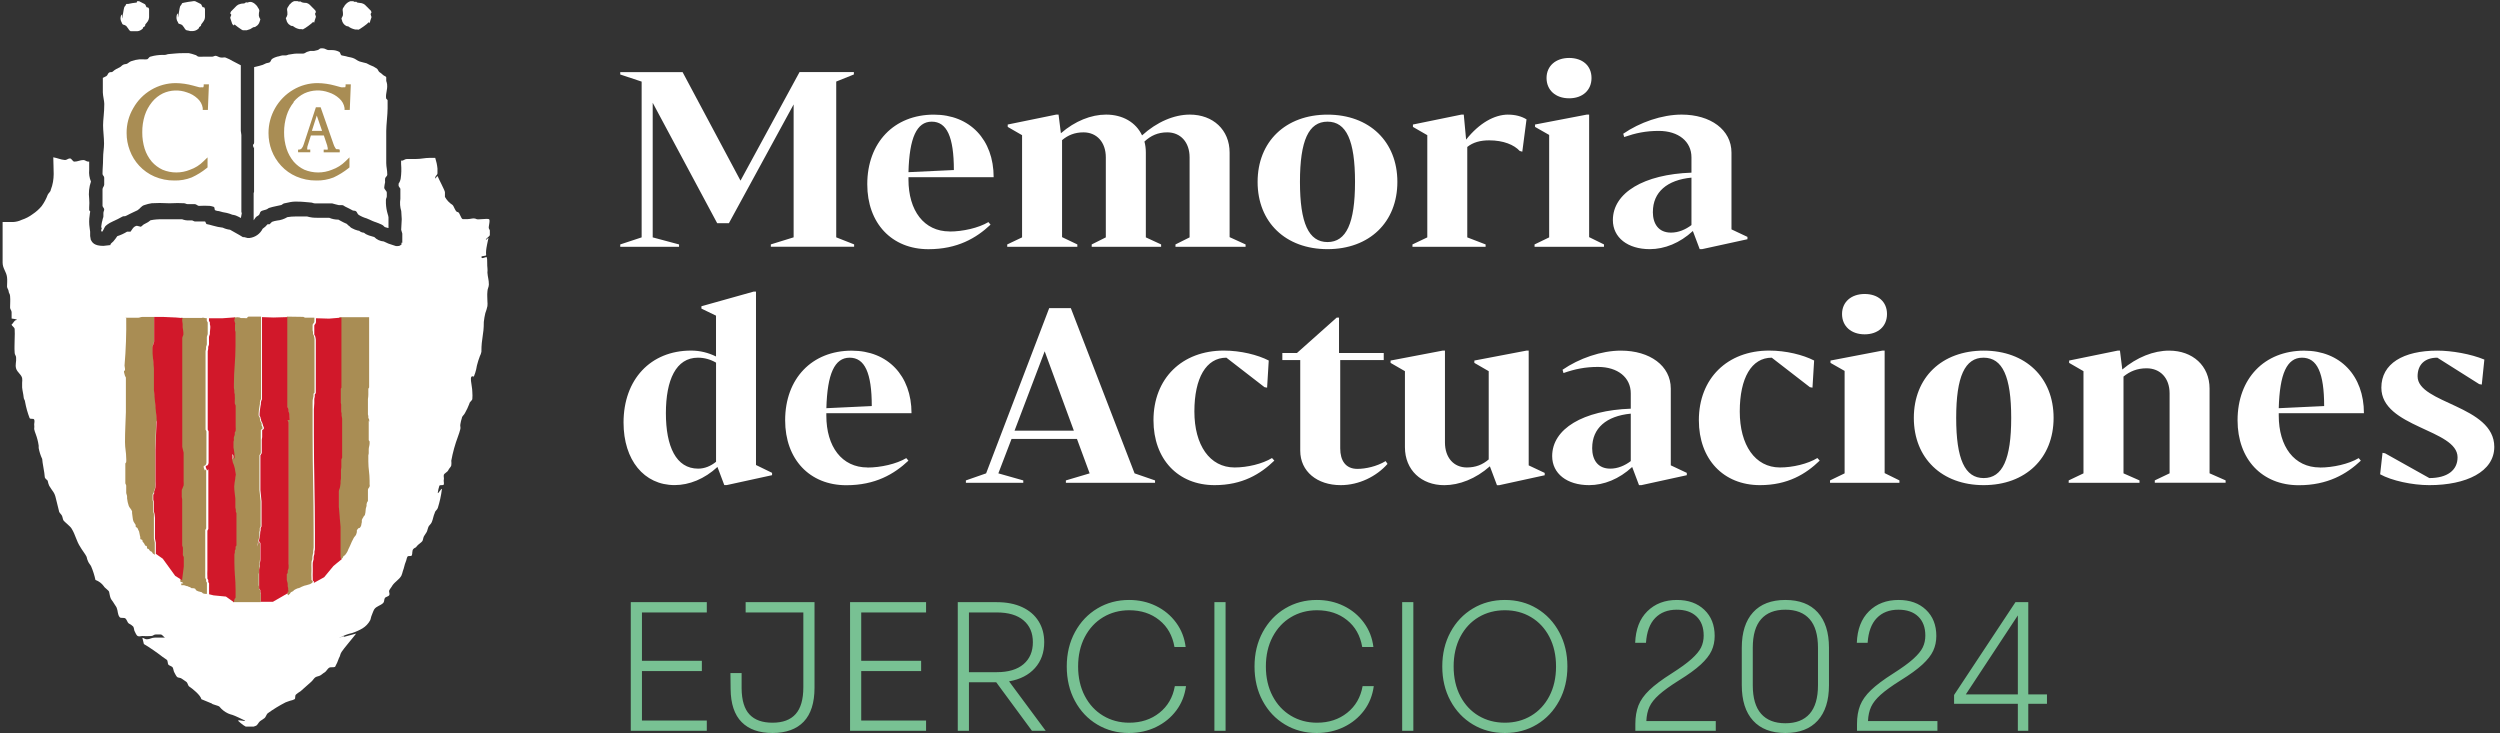
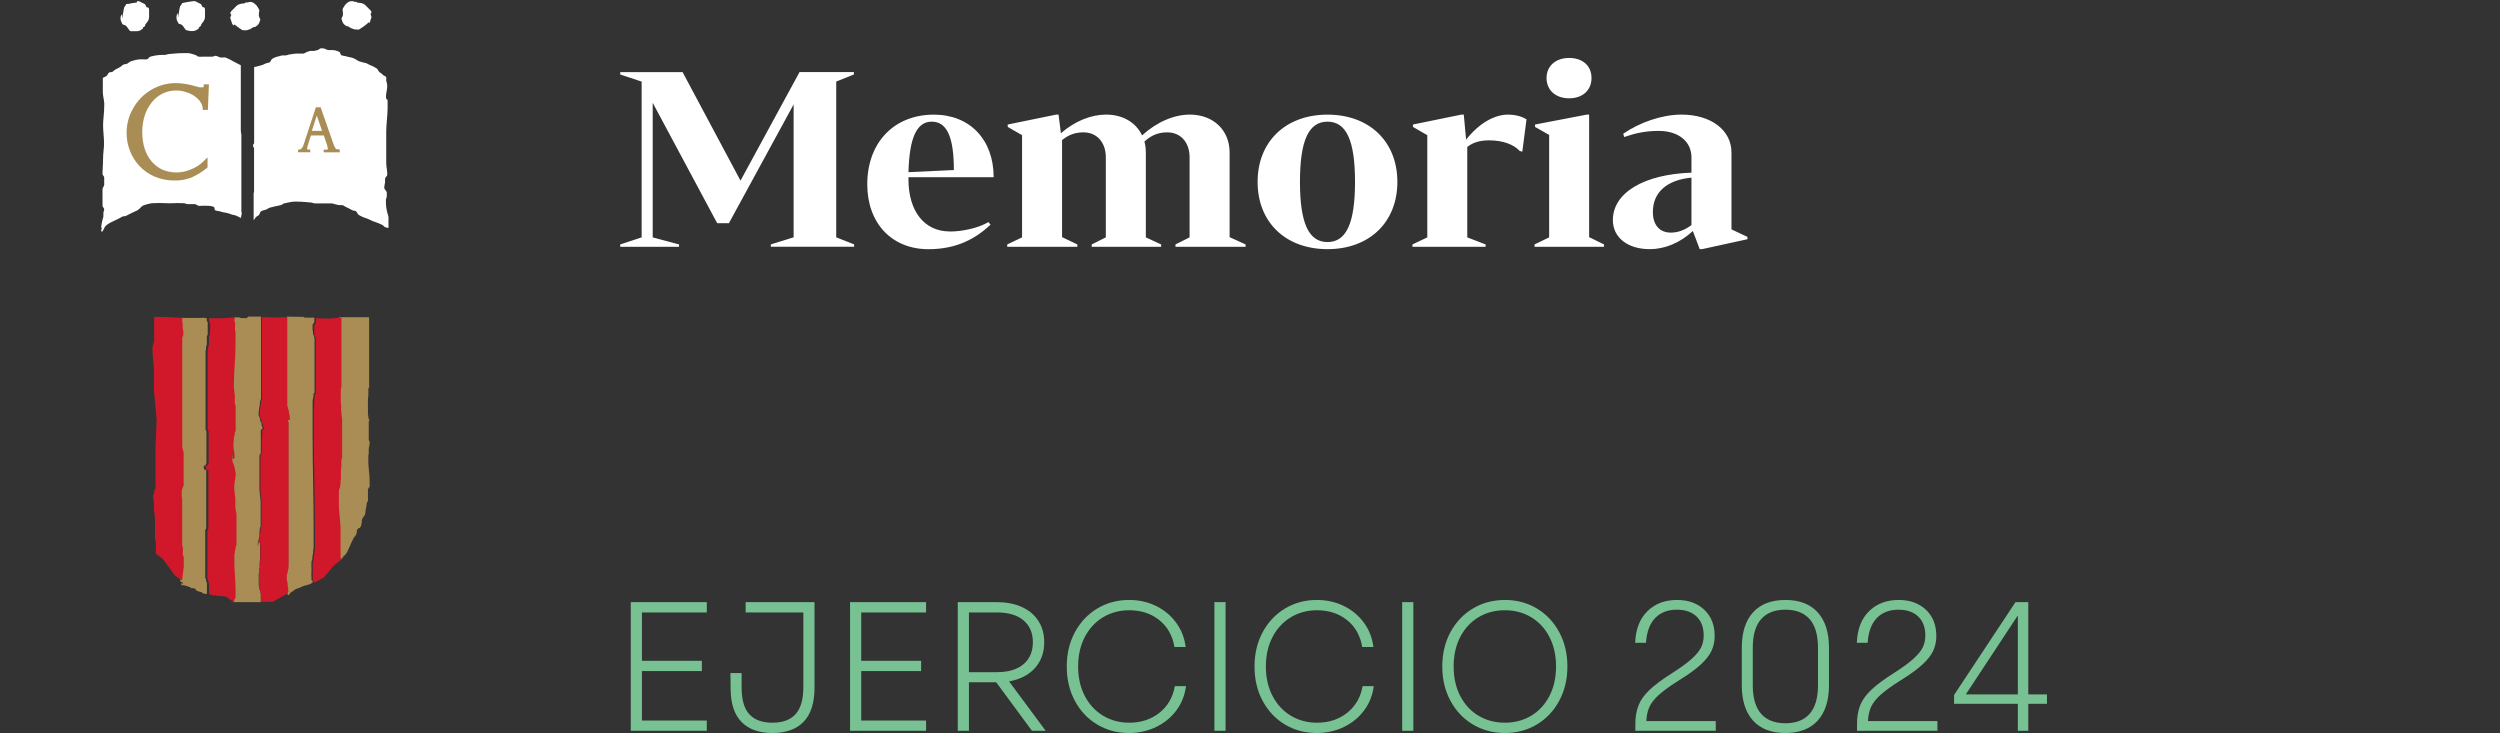
<svg xmlns="http://www.w3.org/2000/svg" width="283" height="83" viewBox="0 0 283 83" fill="none">
  <rect x="0" y="0" width="283" height="83" fill="#333333" stroke="none" />
-   <path d="M281.233 40.705C279.69 40.065 277.532 39.691 275.906 39.691C272.045 39.691 269.569 41.161 269.569 43.883C269.569 48.4 278.196 48.588 278.196 51.766C278.196 53.237 277.026 54.118 275 54.118L269.992 51.314L269.701 51.259L269.432 53.689C270.739 54.411 273.056 54.918 275 54.918C279.18 54.918 282.353 53.397 282.353 50.588C282.353 45.884 273.671 45.697 273.671 42.6C273.671 41.262 274.495 40.49 275.906 40.49L280.646 43.481L280.937 43.536L281.229 40.705H281.233ZM260.59 40.49C262.293 40.49 263.094 42.198 263.094 45.966L257.954 46.208C258.059 42.308 258.888 40.49 260.59 40.49ZM262.616 52.917C259.712 52.917 257.954 50.565 257.954 47.039V46.775H267.597C267.597 42.527 264.906 39.695 260.832 39.695C256.329 39.695 253.292 42.847 253.292 47.578C253.292 51.986 256.06 54.927 260.217 54.927C263.495 54.927 265.626 53.671 267.247 52.15L267.005 51.858C265.885 52.525 264.101 52.926 262.612 52.926M250.123 53.584V43.993C250.123 41.399 248.207 39.691 245.543 39.691C243.786 39.691 241.896 40.44 240.244 41.828L239.979 39.691H239.711L234.225 40.814V41.079L235.85 42.016V53.584L234.175 54.383V54.653H242.192V54.383L240.38 53.584V42.627C241.099 42.038 241.924 41.691 242.989 41.691C244.56 41.691 245.598 42.815 245.598 44.523V53.58L243.922 54.379V54.648H251.94V54.379L250.128 53.58L250.123 53.584ZM224.554 54.118C222.424 54.118 221.44 51.981 221.44 47.304C221.44 42.627 222.424 40.49 224.554 40.49C226.685 40.49 227.668 42.627 227.668 47.304C227.668 51.981 226.685 54.118 224.554 54.118ZM224.554 54.918C229.294 54.918 232.467 51.871 232.467 47.304C232.467 42.737 229.298 39.691 224.554 39.691C219.81 39.691 216.646 42.737 216.646 47.304C216.646 51.871 219.815 54.918 224.554 54.918ZM213.341 53.557V39.691H213.072L207.212 40.814V41.079L208.81 41.988V53.584L207.158 54.383V54.653H215.016V54.383L213.341 53.557ZM211.078 37.846C212.598 37.846 213.609 36.937 213.609 35.548C213.609 34.16 212.598 33.279 211.078 33.279C209.557 33.279 208.519 34.187 208.519 35.548C208.519 36.909 209.53 37.846 211.078 37.846ZM199.227 54.918C202.368 54.918 204.421 53.662 205.992 52.141L205.728 51.849C204.635 52.515 202.933 52.917 201.494 52.917C198.671 52.917 196.941 50.378 196.941 46.583C196.941 42.787 198.271 40.49 200.565 40.49L204.881 43.829L205.173 43.883L205.359 40.81C204.107 40.17 202.191 39.686 200.274 39.686C195.534 39.686 192.311 42.838 192.311 47.569C192.311 51.977 195.079 54.918 199.236 54.918M180.237 50.698C180.237 48.478 181.835 47.09 184.603 46.825V52.196C183.938 52.703 183.137 53.05 182.285 53.05C180.874 53.05 180.232 52.063 180.232 50.698M189.133 52.675V43.993C189.133 41.399 186.761 39.691 183.487 39.691C181.252 39.691 178.748 40.572 176.881 41.856L176.986 42.23C178.293 41.773 179.435 41.536 180.901 41.536C183.137 41.536 184.603 42.737 184.603 44.527V46.263C179.221 46.45 175.706 48.533 175.706 51.634C175.706 53.611 177.386 54.918 179.886 54.918C181.561 54.918 183.296 54.224 184.762 52.862L185.536 54.918H185.805L190.945 53.794V53.529L189.133 52.675ZM173.048 52.675V39.691H172.784L166.897 40.814V41.079L168.522 42.016V52.008C167.83 52.598 167.056 52.917 166.045 52.917C164.552 52.917 163.569 51.794 163.569 50.086V39.691H163.3L157.413 40.814V41.079L159.038 42.016V50.62C159.038 53.21 160.905 54.922 163.487 54.922C165.189 54.922 167.056 54.201 168.654 52.785L169.455 54.922H169.719L174.86 53.799V53.534L173.048 52.68V52.675ZM151.581 35.95H151.317L146.814 39.96H145.161V40.76H147.187V51.017C147.187 53.37 149.104 54.918 151.767 54.918C153.844 54.918 155.815 53.931 157.067 52.515L156.853 52.196C155.842 52.812 154.563 53.077 153.657 53.077C152.323 53.077 151.713 52.141 151.713 50.752V40.76H156.639V39.96H151.576V35.95H151.581ZM137.49 54.918C140.631 54.918 142.684 53.662 144.255 52.141L143.991 51.849C142.898 52.515 141.196 52.917 139.757 52.917C136.934 52.917 135.204 50.378 135.204 46.583C135.204 42.787 136.538 40.49 138.828 40.49L143.144 43.829L143.436 43.883L143.622 40.81C142.37 40.17 140.454 39.686 138.537 39.686C133.797 39.686 130.574 42.838 130.574 47.569C130.574 51.977 133.342 54.918 137.499 54.918M114.848 48.748L118.258 39.768L121.559 48.748H114.848ZM128.434 53.584L121.218 34.882H118.768L111.629 53.584L109.339 54.383V54.653H115.836V54.383L113.013 53.584L114.507 49.684H121.91L123.348 53.584L120.658 54.383V54.653H130.751V54.383L128.434 53.584ZM96.181 40.49C97.884 40.49 98.685 42.198 98.685 45.966L93.545 46.208C93.65 42.308 94.479 40.49 96.181 40.49ZM98.203 52.917C95.298 52.917 93.541 50.565 93.541 47.039V46.775H103.184C103.184 42.527 100.493 39.695 96.418 39.695C91.915 39.695 88.879 42.847 88.879 47.578C88.879 51.986 91.647 54.927 95.803 54.927C99.082 54.927 101.212 53.671 102.833 52.15L102.592 51.858C101.472 52.525 99.687 52.926 98.198 52.926M75.379 46.77C75.379 43.002 76.527 40.49 79.003 40.49C79.723 40.49 80.415 40.677 81.057 41.052V52.273C80.469 52.753 79.777 53.05 79.031 53.05C76.527 53.05 75.379 50.538 75.379 46.77ZM85.578 52.648V33.009H85.314L79.4 34.667V34.932L81.052 35.731V40.353C80.173 39.924 79.24 39.686 78.229 39.686C73.649 39.686 70.585 42.947 70.585 47.834C70.585 52.081 72.903 54.913 76.367 54.913C78.02 54.913 79.75 54.219 81.216 52.858L81.99 54.913H82.259L87.399 53.79V53.525L85.587 52.643L85.578 52.648Z" fill="white" />
  <path d="M187.107 23.98C187.107 21.76 188.705 20.372 191.473 20.107V25.478C190.808 25.985 190.007 26.332 189.156 26.332C187.744 26.332 187.102 25.341 187.102 23.98M196.003 25.957V17.275C196.003 14.685 193.631 12.973 190.358 12.973C188.122 12.973 185.618 13.854 183.751 15.138L183.856 15.512C185.163 15.06 186.305 14.818 187.772 14.818C190.007 14.818 191.473 16.019 191.473 17.809V19.545C186.092 19.732 182.577 21.815 182.577 24.916C182.577 26.893 184.257 28.204 186.756 28.204C188.432 28.204 190.166 27.51 191.632 26.149L192.406 28.204H192.67L197.811 27.081V26.816L195.999 25.962L196.003 25.957ZM179.89 26.839V12.973H179.626L173.767 14.096V14.366L175.365 15.275V26.871L173.712 27.67V27.935H181.571V27.67L179.89 26.843V26.839ZM177.628 11.128C179.144 11.128 180.159 10.219 180.159 8.83C180.159 7.442 179.148 6.56 177.628 6.56C176.107 6.56 175.069 7.469 175.069 8.83C175.069 10.191 176.08 11.128 177.628 11.128ZM170.73 12.973C169.159 12.973 167.452 13.936 165.963 15.804L165.699 12.973H165.431L159.944 14.096V14.366L161.57 15.302V26.871L159.89 27.67V27.935H168.171V27.67L166.095 26.871V16.636C166.76 16.101 167.589 15.887 168.572 15.887C170.197 15.887 171.395 16.394 172.032 17.088L172.324 17.17L172.802 13.512C172.242 13.165 171.522 12.977 170.726 12.977M150.274 27.401C148.143 27.401 147.155 25.263 147.155 20.586C147.155 15.909 148.139 13.772 150.274 13.772C152.409 13.772 153.388 15.909 153.388 20.586C153.388 25.263 152.405 27.401 150.274 27.401ZM150.274 28.204C155.014 28.204 158.182 25.158 158.182 20.591C158.182 16.024 155.014 12.977 150.274 12.977C145.534 12.977 142.361 16.024 142.361 20.591C142.361 25.158 145.53 28.204 150.274 28.204ZM139.192 26.839V17.275C139.192 14.685 137.303 12.973 134.69 12.973C132.905 12.973 130.961 13.799 129.281 15.325C128.589 13.854 127.095 12.973 125.206 12.973C123.526 12.973 121.691 13.694 120.093 15.083L119.829 12.973H119.56L114.074 14.096V14.366L115.699 15.302V26.871L114.019 27.67V27.935H121.955V27.67L120.225 26.843V15.864C120.89 15.302 121.664 14.982 122.647 14.982C124.163 14.982 125.179 16.106 125.179 17.814V26.871L123.581 27.67V27.935H131.439V27.67L129.709 26.871V17.28C129.709 16.828 129.654 16.398 129.549 16.024C130.269 15.357 131.065 14.982 132.131 14.982C133.647 14.982 134.662 16.106 134.662 17.814V26.871L133.064 27.67V27.935H141V27.67L139.188 26.843L139.192 26.839ZM105.474 13.772C107.176 13.772 107.978 15.48 107.978 19.248L102.838 19.49C102.942 15.59 103.771 13.772 105.474 13.772ZM107.5 26.199C104.595 26.199 102.838 23.847 102.838 20.321V20.056H112.481C112.481 15.809 109.79 12.977 105.715 12.977C101.212 12.977 98.175 16.129 98.175 20.86C98.175 25.268 100.944 28.209 105.1 28.209C108.378 28.209 110.509 26.953 112.13 25.432L111.889 25.14C110.769 25.806 108.984 26.209 107.495 26.209M94.661 26.866V9.232L96.659 8.428V8.159H90.508L83.825 20.449L77.269 8.164H70.212V8.433L72.634 9.237V26.871L70.212 27.67V27.935H76.868V27.67L73.886 26.871V11.635L81.184 25.263H82.513L89.839 11.822V26.866L87.258 27.665V27.93H96.687V27.665L94.661 26.866Z" fill="white" />
  <path d="M228.42 69.662V78.607H222.53L228.42 69.662ZM229.602 78.607V68.165H228.15L221.203 78.669V79.668H228.42V82.725H229.602V79.668H231.717V78.607H229.602ZM211.457 81.623C211.483 80.999 211.602 80.463 211.81 80.011C212.017 79.558 212.38 79.101 212.898 78.638C213.417 78.175 214.174 77.629 215.169 77.005C216.221 76.355 217.035 75.762 217.616 75.227C218.197 74.691 218.606 74.171 218.839 73.666C219.073 73.162 219.192 72.6 219.192 71.992C219.192 70.759 218.803 69.771 218.02 69.028C217.238 68.284 216.206 67.915 214.92 67.915C213.552 67.915 212.437 68.341 211.571 69.194C210.706 70.047 210.249 71.238 210.192 72.762H211.416C211.499 71.529 211.846 70.593 212.453 69.964C213.059 69.335 213.878 69.017 214.9 69.017C215.853 69.017 216.6 69.272 217.139 69.787C217.678 70.302 217.948 71.019 217.948 71.95C217.948 72.434 217.849 72.881 217.657 73.282C217.466 73.682 217.103 74.119 216.579 74.592C216.056 75.065 215.299 75.611 214.319 76.235C213.225 76.927 212.385 77.556 211.799 78.118C211.214 78.68 210.799 79.257 210.566 79.855C210.332 80.453 210.213 81.15 210.213 81.956V82.725H219.316V81.623H211.457ZM202.105 81.873C200.903 81.873 199.985 81.514 199.358 80.801C198.73 80.089 198.414 79.007 198.414 77.567V73.323C198.414 71.883 198.73 70.801 199.358 70.089C199.985 69.376 200.903 69.017 202.105 69.017C203.308 69.017 204.226 69.376 204.853 70.089C205.48 70.801 205.796 71.883 205.796 73.323V77.567C205.796 79.007 205.48 80.089 204.853 80.801C204.226 81.514 203.308 81.873 202.105 81.873ZM202.105 82.975C203.697 82.975 204.915 82.507 205.765 81.571C206.615 80.635 207.04 79.298 207.04 77.567V73.323C207.04 71.591 206.615 70.255 205.765 69.319C204.915 68.383 203.697 67.915 202.105 67.915C200.514 67.915 199.295 68.383 198.445 69.319C197.595 70.255 197.17 71.591 197.17 73.323V77.567C197.17 79.298 197.595 80.635 198.445 81.571C199.295 82.507 200.514 82.975 202.105 82.975ZM186.366 81.623C186.392 80.999 186.512 80.463 186.719 80.011C186.926 79.558 187.289 79.101 187.808 78.638C188.326 78.175 189.083 77.629 190.078 77.005C191.131 76.355 191.944 75.762 192.525 75.227C193.106 74.691 193.515 74.171 193.749 73.666C193.982 73.162 194.101 72.6 194.101 71.992C194.101 70.759 193.712 69.771 192.929 69.028C192.147 68.284 191.115 67.915 189.829 67.915C188.461 67.915 187.346 68.341 186.48 69.194C185.615 70.047 185.159 71.238 185.102 72.762H186.325C186.408 71.529 186.755 70.593 187.362 69.964C187.968 69.335 188.787 69.017 189.809 69.017C190.763 69.017 191.509 69.272 192.048 69.787C192.587 70.302 192.857 71.019 192.857 71.95C192.857 72.434 192.758 72.881 192.567 73.282C192.375 73.682 192.012 74.119 191.488 74.592C190.965 75.065 190.208 75.611 189.228 76.235C188.134 76.927 187.294 77.556 186.709 78.118C186.123 78.68 185.708 79.257 185.475 79.855C185.241 80.453 185.122 81.15 185.122 81.956V82.725H194.225V81.623H186.366ZM170.358 81.81C169.254 81.81 168.258 81.55 167.382 81.03C166.506 80.51 165.812 79.766 165.309 78.804C164.806 77.842 164.552 76.719 164.552 75.445C164.552 74.171 164.806 73.048 165.309 72.085C165.812 71.124 166.506 70.38 167.382 69.86C168.258 69.34 169.254 69.08 170.358 69.08C171.462 69.08 172.437 69.34 173.313 69.86C174.189 70.38 174.884 71.124 175.387 72.085C175.889 73.048 176.143 74.171 176.143 75.445C176.143 76.719 175.889 77.842 175.387 78.804C174.884 79.766 174.189 80.51 173.313 81.03C172.437 81.55 171.452 81.81 170.358 81.81ZM170.358 82.975C171.701 82.975 172.903 82.653 173.977 82.008C175.05 81.363 175.889 80.469 176.506 79.324C177.123 78.18 177.429 76.885 177.429 75.445C177.429 74.004 177.123 72.71 176.506 71.566C175.889 70.421 175.05 69.527 173.977 68.882C172.903 68.237 171.701 67.915 170.358 67.915C169.015 67.915 167.807 68.237 166.729 68.882C165.651 69.527 164.806 70.421 164.189 71.566C163.572 72.71 163.266 74.004 163.266 75.445C163.266 76.885 163.572 78.18 164.189 79.324C164.806 80.469 165.651 81.363 166.729 82.008C167.807 82.653 169.015 82.975 170.358 82.975ZM158.725 82.725H159.99V68.165H158.725V82.725ZM149.041 82.975C150.161 82.975 151.187 82.751 152.12 82.299C153.054 81.847 153.816 81.222 154.412 80.427C155.008 79.631 155.371 78.711 155.511 77.671H154.246C154.023 78.934 153.442 79.938 152.504 80.687C151.566 81.436 150.425 81.81 149.083 81.81C147.989 81.81 147.004 81.545 146.128 81.02C145.252 80.495 144.557 79.746 144.054 78.784C143.551 77.822 143.297 76.709 143.297 75.445C143.297 74.181 143.551 73.068 144.054 72.106C144.557 71.144 145.252 70.395 146.128 69.87C147.004 69.345 147.989 69.08 149.083 69.08C150.425 69.08 151.555 69.449 152.483 70.193C153.411 70.936 153.982 71.95 154.204 73.24H155.469C155.345 72.216 154.987 71.295 154.391 70.484C153.795 69.673 153.038 69.043 152.11 68.591C151.182 68.138 150.166 67.915 149.062 67.915C147.75 67.915 146.558 68.232 145.485 68.872C144.412 69.511 143.567 70.401 142.945 71.545C142.323 72.689 142.012 73.989 142.012 75.445C142.012 76.901 142.317 78.201 142.934 79.345C143.551 80.489 144.391 81.379 145.464 82.018C146.537 82.658 147.73 82.975 149.041 82.975ZM137.47 82.725H138.735V68.165H137.47V82.725ZM127.786 82.975C128.906 82.975 129.933 82.751 130.866 82.299C131.799 81.847 132.561 81.222 133.157 80.427C133.753 79.631 134.116 78.711 134.256 77.671H132.991C132.768 78.934 132.188 79.938 131.249 80.687C130.311 81.436 129.171 81.81 127.828 81.81C126.734 81.81 125.749 81.545 124.873 81.02C123.997 80.495 123.302 79.746 122.799 78.784C122.297 77.822 122.043 76.709 122.043 75.445C122.043 74.181 122.297 73.068 122.799 72.106C123.302 71.144 123.997 70.395 124.873 69.87C125.749 69.345 126.734 69.08 127.828 69.08C129.171 69.08 130.301 69.449 131.229 70.193C132.157 70.936 132.727 71.95 132.95 73.24H134.215C134.09 72.216 133.733 71.295 133.136 70.484C132.54 69.673 131.783 69.043 130.855 68.591C129.927 68.138 128.911 67.915 127.807 67.915C126.496 67.915 125.303 68.232 124.23 68.872C123.157 69.511 122.312 70.401 121.69 71.545C121.068 72.689 120.757 73.989 120.757 75.445C120.757 76.901 121.063 78.201 121.68 79.345C122.297 80.489 123.136 81.379 124.209 82.018C125.283 82.658 126.475 82.975 127.786 82.975ZM109.684 69.329H112.836C114.147 69.329 115.158 69.626 115.863 70.224C116.568 70.822 116.921 71.644 116.921 72.699C116.921 73.755 116.568 74.582 115.863 75.185C115.158 75.788 114.147 76.09 112.836 76.09H109.684V69.329ZM116.817 82.725H118.372L114.225 77.13C115.485 76.906 116.459 76.407 117.159 75.622C117.859 74.837 118.206 73.864 118.206 72.699C118.206 71.799 117.994 71.004 117.563 70.317C117.133 69.631 116.516 69.1 115.708 68.726C114.899 68.352 113.94 68.165 112.836 68.165H108.419V82.725H109.684V77.234H112.773L116.817 82.725ZM104.831 68.165H96.226V82.725H104.831V81.561H97.491V75.965H104.272V74.8H97.491V69.329H104.831V68.165ZM84.406 68.165V69.329H90.938V77.796C90.938 79.168 90.648 80.183 90.067 80.832C89.487 81.483 88.616 81.81 87.454 81.81C86.293 81.81 85.438 81.503 84.852 80.885C84.266 80.266 83.966 79.288 83.95 77.941V76.194H82.685L82.706 78.004C82.721 79.668 83.136 80.91 83.95 81.737C84.764 82.564 85.936 82.975 87.454 82.975C88.973 82.975 90.181 82.543 90.99 81.685C91.799 80.827 92.203 79.548 92.203 77.858V68.165H84.406ZM80.01 68.165H71.404V82.725H80.01V81.561H72.669V75.965H79.45V74.8H72.669V69.329H80.01V68.165Z" fill="#78C193" />
  <g clip-path="url(#clip0_2201_118)">
    <path d="M28.932 24.624C29.032 24.479 29.223 24.442 29.323 24.324C29.422 24.206 29.413 24.024 29.541 23.924C29.668 23.824 29.895 23.806 30.122 23.724C30.35 23.642 30.359 23.552 30.504 23.524C30.995 23.37 31.286 23.343 31.768 23.224C31.913 23.224 32.013 23.052 32.159 23.024C32.318 22.982 32.478 22.949 32.641 22.924C32.973 22.841 33.316 22.808 33.659 22.824C34.25 22.824 34.568 22.879 35.168 22.924C35.368 22.924 35.459 23.024 35.65 23.024C36.413 23.024 36.84 23.024 37.595 23.024C37.886 23.097 38.086 23.17 38.368 23.224C38.495 23.224 38.641 23.224 38.759 23.224C38.877 23.224 39.004 23.37 39.15 23.424C39.44 23.552 39.631 23.67 39.931 23.824C40.05 23.87 40.195 23.824 40.313 23.924C40.431 24.024 40.459 24.224 40.604 24.324C40.887 24.499 41.193 24.633 41.513 24.724C41.831 24.843 42.077 24.997 42.422 25.115C42.768 25.233 42.931 25.297 43.204 25.424C43.477 25.552 43.422 25.642 43.595 25.715C43.768 25.788 43.858 25.77 43.977 25.815V24.597C43.959 24.47 43.929 24.345 43.886 24.224C43.769 23.834 43.702 23.431 43.686 23.024V22.624C43.686 22.47 43.786 22.379 43.786 22.224V21.824C43.786 21.579 43.495 21.479 43.495 21.224C43.514 21.022 43.548 20.822 43.595 20.624C43.581 20.494 43.581 20.363 43.595 20.233C43.595 20.052 43.84 19.961 43.84 19.761C43.84 19.224 43.722 18.915 43.722 18.452C43.722 16.934 43.722 16.106 43.722 14.816C43.722 14.197 43.877 12.943 43.877 12.261V11.352C43.877 11.297 43.704 11.188 43.704 11.116C43.649 10.497 43.877 10.207 43.822 9.561C43.804 9.424 43.77 9.29 43.722 9.161C43.722 9.034 43.722 8.888 43.722 8.761C43.722 8.634 43.431 8.588 43.331 8.461C43.216 8.346 43.088 8.246 42.949 8.161C42.822 8.061 42.795 7.861 42.658 7.761C42.418 7.592 42.155 7.458 41.877 7.361C41.74 7.316 41.64 7.216 41.486 7.161C41.331 7.107 41.004 7.061 40.713 6.961C40.422 6.861 40.249 6.661 39.94 6.561C39.631 6.461 39.45 6.47 39.168 6.37C39.002 6.346 38.839 6.312 38.677 6.27C38.504 6.188 38.559 5.943 38.386 5.861C38.144 5.738 37.876 5.672 37.604 5.67H37.222C36.95 5.67 36.804 5.47 36.541 5.47H36.34C36.177 5.47 36.104 5.643 35.95 5.67C35.795 5.698 35.695 5.743 35.568 5.761C35.441 5.779 35.304 5.761 35.186 5.761C35.068 5.761 34.913 5.843 34.795 5.861C34.677 5.879 34.495 6.07 34.304 6.07C34.113 6.07 33.822 6.07 33.532 6.07C33.241 6.07 33.05 6.143 32.75 6.17C32.604 6.17 32.513 6.27 32.359 6.27H31.977C31.844 6.291 31.713 6.324 31.586 6.37C31.456 6.39 31.328 6.423 31.204 6.47C31.066 6.515 30.934 6.58 30.813 6.661C30.668 6.743 30.668 6.988 30.513 7.061C30.359 7.134 30.25 7.116 30.132 7.161C29.882 7.301 29.612 7.402 29.332 7.461C29.113 7.516 28.95 7.543 28.768 7.598V13.297V13.434V16.106C28.769 16.179 28.753 16.25 28.723 16.316C28.723 16.361 28.65 16.316 28.641 16.388V16.461C28.652 16.56 28.674 16.657 28.704 16.752L28.759 16.643V21.715L28.713 21.861V24.933" fill="white" />
    <path d="M27.268 24.679C27.084 24.572 26.892 24.478 26.695 24.397C26.565 24.355 26.431 24.324 26.295 24.306C26.098 24.224 25.894 24.158 25.686 24.106C25.379 24.059 25.075 23.989 24.777 23.897C24.636 23.893 24.497 23.862 24.368 23.806C24.223 23.724 24.368 23.479 24.168 23.406C24.035 23.36 23.898 23.327 23.759 23.306C23.354 23.279 22.947 23.279 22.541 23.306C22.341 23.306 22.241 23.106 22.041 23.106H21.223C21.077 23.106 20.977 23.006 20.823 23.006C20.348 22.979 19.871 22.979 19.396 23.006H18.996C18.39 22.97 17.783 22.97 17.177 23.006C16.902 23.048 16.631 23.115 16.368 23.206C15.987 23.306 15.887 23.606 15.559 23.806C15.427 23.879 15.291 23.942 15.15 23.997C14.85 24.152 14.641 24.224 14.341 24.397C14.041 24.57 14.032 24.397 13.832 24.533C13.502 24.721 13.162 24.891 12.814 25.043L12.414 25.242C12.269 25.327 12.132 25.424 12.005 25.533C11.796 25.661 11.623 26.397 11.496 26.197C11.368 25.997 11.578 25.897 11.496 25.797C11.414 25.697 11.496 25.552 11.496 25.397C11.517 25.23 11.553 25.066 11.605 24.906C11.605 24.779 11.705 24.624 11.705 24.506V24.106C11.705 23.952 11.796 23.852 11.796 23.706C11.796 23.561 11.623 23.452 11.605 23.306V21.433C11.605 21.206 11.778 21.134 11.796 20.906V20.106C11.796 19.933 11.605 19.861 11.605 19.688C11.605 19.024 11.668 18.688 11.668 17.979C11.668 17.27 11.778 16.806 11.778 16.261C11.778 15.561 11.668 14.816 11.668 14.179C11.668 13.543 11.805 12.797 11.805 11.761C11.805 11.443 11.65 10.852 11.641 10.461C11.632 10.07 11.641 9.388 11.641 8.816L12.041 8.616C12.196 8.516 12.196 8.316 12.35 8.216C12.505 8.116 12.632 8.216 12.75 8.116C12.868 8.016 13.005 7.888 13.159 7.816L13.559 7.616C13.714 7.543 13.796 7.388 13.969 7.316C14.141 7.243 14.25 7.27 14.377 7.216C14.505 7.161 14.678 6.97 14.887 6.916C15.18 6.81 15.485 6.743 15.796 6.716H16.196C16.332 6.729 16.469 6.729 16.605 6.716C16.787 6.716 16.832 6.47 17.014 6.416C17.196 6.361 17.296 6.343 17.414 6.316C17.818 6.237 18.23 6.203 18.641 6.216C18.841 6.216 18.941 6.116 19.15 6.116C19.75 6.07 20.105 6.016 20.714 6.016C20.968 6.016 21.123 6.016 21.377 6.016C21.619 6.063 21.856 6.13 22.086 6.216C22.232 6.216 22.314 6.398 22.486 6.416C22.656 6.429 22.826 6.429 22.995 6.416C23.395 6.416 23.605 6.416 24.014 6.416C24.159 6.416 24.268 6.316 24.414 6.316C24.559 6.316 24.795 6.498 25.023 6.516C25.25 6.534 25.359 6.47 25.532 6.516C25.816 6.625 26.089 6.759 26.35 6.916C26.668 7.079 26.95 7.216 27.259 7.388V14.806L27.323 15.288V17.343C27.323 17.506 27.323 17.588 27.323 17.752C27.323 17.915 27.323 17.97 27.323 18.088C27.323 18.206 27.323 18.179 27.323 18.234C27.323 18.288 27.323 18.325 27.323 18.379C27.327 18.427 27.327 18.476 27.323 18.524V19.079C27.323 19.152 27.323 19.188 27.323 19.27V23.115C27.323 23.206 27.323 23.252 27.323 23.343C27.327 23.415 27.327 23.488 27.323 23.561C27.318 23.621 27.318 23.682 27.323 23.742C27.323 23.833 27.323 23.897 27.323 23.961C27.342 24.023 27.357 24.087 27.368 24.152L27.268 24.679Z" fill="white" />
-     <path d="M11.705 27.833C10.659 27.833 10.441 27.451 10.277 27.142C10.277 27.142 10.214 26.733 10.205 26.715V26.233L10.15 25.815C10.073 25.337 10.073 24.849 10.15 24.37C10.15 24.224 10.196 24.088 10.214 23.942L10.096 23.797V23.461C10.123 23.14 10.123 22.818 10.096 22.497C10.012 21.842 10.081 21.176 10.296 20.552V20.552C10.12 20.133 10.051 19.677 10.096 19.224C10.096 19.115 10.096 19.024 10.096 18.915C10.096 18.806 10.096 18.688 10.096 18.57V18.297H9.996C9.787 18.297 9.65 18.115 9.441 18.115C9.059 18.115 8.805 18.297 8.423 18.297C8.214 18.297 8.123 17.934 7.914 17.934C7.705 17.934 7.569 18.115 7.359 18.115C6.841 18.07 6.55 17.897 6.032 17.806C6.032 19.234 6.25 20.215 5.741 21.506C5.741 21.688 5.487 21.861 5.405 22.043C5.235 22.502 5.002 22.937 4.714 23.333C4.42 23.684 4.077 23.99 3.696 24.242C3.319 24.525 2.898 24.743 2.45 24.888C2.149 25.033 1.821 25.116 1.487 25.133H0.296V29.724C0.296 30.397 0.723 30.751 0.796 31.379C0.841 31.733 0.796 32.088 0.796 32.442C0.796 32.624 0.978 32.806 0.978 32.979C0.978 33.151 1.141 33.288 1.141 33.515C1.187 34.006 1.141 34.315 1.141 34.815C1.141 35.033 1.314 35.124 1.314 35.342V36.06C1.314 36.06 2.169 36.151 1.823 36.242C1.614 36.242 1.523 36.597 1.314 36.724C1.314 36.906 1.66 37.042 1.66 37.26C1.678 37.618 1.678 37.976 1.66 38.333C1.66 38.96 1.614 39.315 1.66 39.942C1.66 40.16 1.823 40.251 1.823 40.478C1.869 40.96 1.696 41.278 1.823 41.715C1.951 42.151 2.378 42.342 2.505 42.788C2.528 42.965 2.528 43.146 2.505 43.324V43.86C2.55 44.306 2.632 44.524 2.678 44.969C2.678 45.197 2.841 45.287 2.841 45.506C2.954 46.126 3.124 46.735 3.35 47.324C3.441 47.496 3.787 47.324 3.869 47.496C3.95 47.669 3.869 47.86 3.869 48.033C3.891 48.211 3.891 48.391 3.869 48.569C3.906 48.753 3.961 48.932 4.032 49.105C4.196 49.537 4.311 49.985 4.378 50.442V50.715C4.458 51.145 4.592 51.563 4.778 51.96C4.778 52.278 5.06 53.605 5.06 53.923C5.06 54.242 5.36 54.278 5.405 54.451C5.437 54.636 5.492 54.816 5.569 54.987C5.959 55.66 6.169 55.687 6.332 56.451C6.423 56.805 6.587 57.487 6.678 57.851C6.678 58.023 6.932 58.205 7.014 58.378C7.096 58.551 7.105 58.778 7.187 58.914C7.269 59.051 7.959 59.578 8.096 59.823C8.569 60.578 8.614 61.205 9.123 61.969C9.205 62.142 9.714 62.805 9.805 63.032C9.837 63.218 9.896 63.399 9.978 63.569C10.05 63.751 10.223 63.923 10.314 64.105C10.527 64.603 10.692 65.121 10.805 65.65C11.188 65.788 11.521 66.038 11.759 66.369C11.841 66.55 12.305 66.823 12.35 66.996C12.396 67.169 12.432 67.496 12.523 67.714C12.614 67.932 12.777 68.069 12.868 68.25C12.959 68.432 13.123 68.605 13.205 68.787C13.368 69.187 13.296 69.541 13.541 69.859C13.678 70.032 14.059 69.859 14.223 70.032C14.386 70.205 14.432 70.478 14.568 70.569C14.756 70.658 14.928 70.778 15.077 70.923C15.196 71.105 15.159 71.332 15.241 71.459C15.323 71.587 15.414 71.905 15.586 71.996C15.759 72.087 15.932 71.996 16.096 71.996C16.435 72.019 16.775 72.019 17.114 71.996C17.332 71.996 17.414 71.823 17.623 71.823H18.177C18.395 71.823 18.523 72.132 18.695 72.178H18.177H17.532C17.15 72.178 16.986 72.368 16.623 72.368C16.414 72.368 16.323 72.241 16.114 72.196L16.287 72.905C17.008 73.339 17.703 73.815 18.368 74.332L18.877 74.687C19.005 74.778 18.968 75.087 19.05 75.223C19.132 75.359 19.477 75.405 19.559 75.578C19.641 75.75 19.65 75.987 19.732 76.114C19.814 76.241 19.941 76.559 20.068 76.65C20.195 76.741 20.414 76.696 20.586 76.832C20.759 76.968 20.923 77.05 21.095 77.186C21.268 77.323 21.268 77.632 21.432 77.723C21.768 77.941 22.714 78.696 22.795 79.15L23.986 79.641C23.986 79.741 24.768 79.877 24.85 80.005C25.11 80.326 25.439 80.584 25.814 80.759C25.978 80.832 26.148 80.889 26.323 80.932C26.495 80.977 27.532 81.459 27.695 81.55C28.041 81.768 26.704 81.368 27.004 81.641C27.304 81.914 27.823 82.35 28.113 82.35C28.391 82.341 28.665 82.282 28.922 82.177C29.141 82.132 29.259 81.777 29.432 81.641L29.95 81.286C30.068 81.205 30.159 80.886 30.286 80.759C30.934 80.288 31.618 79.869 32.331 79.505C32.495 79.459 32.668 79.368 32.841 79.323C33.018 79.291 33.19 79.233 33.35 79.15C33.477 79.059 33.35 78.75 33.513 78.614C33.672 78.478 33.842 78.356 34.022 78.25C34.45 77.859 34.795 77.55 35.222 77.186C35.395 77.05 35.559 76.741 35.731 76.65C35.904 76.559 36.068 76.559 36.24 76.468C36.413 76.377 36.577 76.205 36.75 76.114C36.922 76.023 37.095 75.668 37.268 75.578C37.44 75.487 37.759 75.577 37.931 75.487C38.108 75.171 38.255 74.839 38.368 74.496C38.577 74.141 38.45 74.15 38.668 73.796C38.886 73.441 40.013 72.132 40.313 71.723L38.959 72.087C38.959 71.868 38.286 72.332 38.45 72.196C38.889 71.945 39.364 71.764 39.859 71.659C40.274 71.526 40.674 71.346 41.049 71.123C41.409 70.9 41.703 70.586 41.904 70.214C41.986 70.032 41.986 69.859 42.068 69.678C42.149 69.496 42.24 69.187 42.368 68.969C42.622 68.605 43.086 68.559 43.386 68.25C43.513 68.114 43.468 67.887 43.559 67.714C43.649 67.541 43.986 67.541 44.068 67.359C44.149 67.178 43.986 66.996 44.068 66.823C44.149 66.65 44.322 66.469 44.413 66.287C44.713 65.841 45.177 65.623 45.431 65.178C45.504 65.004 45.562 64.825 45.604 64.641C45.767 64.232 45.767 63.978 45.94 63.569C46.022 63.387 46.022 63.214 46.113 63.032C46.204 62.85 46.54 63.032 46.622 62.86C46.704 62.687 46.622 62.323 46.795 62.142C46.968 61.96 47.04 62.069 47.213 61.796C47.295 61.669 47.731 61.387 47.813 61.251C47.895 61.114 47.895 60.896 47.986 60.714C48.077 60.532 48.24 60.36 48.322 60.178C48.404 59.996 48.413 59.823 48.495 59.642C48.577 59.46 48.786 59.333 48.877 59.105C49.04 58.714 49.04 58.442 49.222 58.042C49.222 57.869 49.513 57.687 49.558 57.505C49.777 56.815 49.932 56.106 50.022 55.387C50.022 55.114 49.558 56.033 49.558 55.769C49.593 55.51 49.651 55.254 49.731 55.005C49.776 54.833 50.195 55.005 50.24 54.833C50.286 54.66 50.195 54.469 50.24 54.296C50.286 54.123 50.195 53.942 50.24 53.76C50.286 53.578 50.658 53.442 50.749 53.224C50.84 53.005 51.049 52.869 51.086 52.687C51.108 52.509 51.108 52.329 51.086 52.151C51.255 51.221 51.508 50.308 51.84 49.424C51.947 49.141 52.038 48.853 52.113 48.56C52.158 48.387 52.067 48.196 52.113 48.024C52.149 47.783 52.207 47.545 52.285 47.315C52.285 47.133 52.54 46.96 52.622 46.778C52.819 46.434 52.989 46.076 53.131 45.706C53.131 45.524 53.431 45.351 53.467 45.178C53.49 44.909 53.49 44.638 53.467 44.369C53.467 43.615 53.004 42.36 53.64 42.633L53.476 42.978C53.732 42.48 53.904 41.942 53.985 41.388C54.075 41.023 54.188 40.665 54.322 40.315C54.405 40.161 54.463 39.996 54.495 39.824C54.495 38.215 54.767 38.006 54.767 36.442C54.803 36.105 54.861 35.772 54.94 35.442C55.039 35.185 55.118 34.921 55.176 34.651C55.195 34.473 55.195 34.293 55.176 34.115C55.176 33.669 55.131 33.442 55.176 32.997C55.176 32.688 55.34 32.506 55.34 32.197C55.34 31.66 55.213 31.397 55.176 30.86C55.195 30.682 55.195 30.503 55.176 30.324C55.131 30.142 55.176 29.333 55.113 29.151C55.049 28.97 54.495 29.433 54.495 29.079C54.495 28.942 55.031 29.006 55.031 28.879C55.013 28.7 55.013 28.521 55.031 28.342C55.031 28.161 55.24 27.161 55.285 26.979C55.331 26.797 54.958 27.297 55.004 27.115C55.049 26.933 55.513 26.761 55.513 26.406C55.504 26.212 55.444 26.024 55.34 25.861C55.258 25.688 55.549 24.897 55.34 24.806C55.131 24.715 54.122 24.888 53.949 24.806C53.604 24.624 53.304 24.806 52.922 24.806H52.413C52.158 24.806 52.058 24.006 51.804 24.006C51.549 24.006 51.395 23.333 51.222 23.197C50.865 22.97 50.572 22.658 50.367 22.288C50.367 22.106 50.367 21.924 50.367 21.752C50.367 21.579 49.64 20.215 49.558 19.988C49.477 19.761 49.267 20.415 49.267 20.143C49.267 19.87 49.522 19.834 49.522 19.606V19.079C49.482 18.668 49.396 18.262 49.267 17.87H48.667C48.077 17.87 47.695 17.997 47.095 17.997H46.077C45.858 17.997 45.731 18.134 45.568 18.179C45.513 18.185 45.458 18.185 45.404 18.179C45.395 18.309 45.395 18.44 45.404 18.57C45.453 19.118 45.438 19.671 45.358 20.215C45.323 20.421 45.242 20.617 45.122 20.788C45.131 20.876 45.131 20.964 45.122 21.052L45.195 21.17L45.322 21.361V21.597C45.322 21.915 45.322 22.224 45.322 22.506C45.248 22.971 45.283 23.447 45.422 23.897L45.477 24.806L45.413 26.015L45.54 26.442V27.488C45.386 27.379 45.458 27.67 45.458 27.67L45.277 27.797C45.158 27.879 44.958 27.842 44.813 27.852C44.707 27.828 44.604 27.794 44.504 27.752C44.135 27.651 43.779 27.511 43.44 27.333C43.034 27.303 42.652 27.125 42.368 26.833L41.786 26.661L41.668 26.615C41.493 26.558 41.332 26.465 41.195 26.342C41.098 26.34 41.002 26.318 40.913 26.279C40.814 26.245 40.724 26.189 40.65 26.115H40.559C40.295 26.049 40.041 25.948 39.804 25.815C39.717 25.766 39.64 25.701 39.577 25.624C39.457 25.547 39.349 25.452 39.259 25.343C39.022 25.243 38.792 25.131 38.568 25.006L38.304 24.861C37.945 24.865 37.589 24.794 37.259 24.652H36.522H35.922C35.532 24.664 35.143 24.615 34.768 24.506H34.622H34.15H33.441C33.136 24.505 32.832 24.529 32.532 24.579C32.172 24.797 31.768 24.93 31.35 24.97C31.157 24.997 30.968 25.046 30.786 25.115L30.513 25.388H30.286C30.127 25.584 29.94 25.755 29.732 25.897C29.59 26.182 29.379 26.426 29.119 26.609C28.858 26.791 28.557 26.906 28.241 26.942H28.122H28.023L27.859 26.897C27.784 26.887 27.711 26.869 27.641 26.843H27.559H27.495C27.241 26.679 26.959 26.524 26.668 26.361C26.377 26.197 26.25 26.133 26.041 26.006C25.754 25.974 25.474 25.894 25.213 25.77V25.77C24.847 25.73 24.485 25.657 24.132 25.552L23.732 25.442L23.368 25.361L23.223 25.07H22.314H22.177H22.041L21.904 25.015L21.759 24.952H21.395C21.132 24.962 20.869 24.919 20.623 24.824C20.214 24.824 19.796 24.824 19.377 24.824H18.359C17.917 24.811 17.475 24.847 17.041 24.933C16.868 25.087 16.671 25.213 16.459 25.306C16.392 25.332 16.328 25.365 16.268 25.406L15.95 25.67L15.55 25.57C15.368 25.524 15.132 25.706 15.014 25.879L14.777 26.224H14.386C14.039 26.439 13.667 26.61 13.277 26.733C13.139 26.943 12.988 27.143 12.823 27.333C12.705 27.47 12.441 27.606 12.514 27.742" fill="white" />
    <path d="M21.768 0.152C21.463 0.184 21.159 0.233 20.859 0.298C20.794 0.308 20.73 0.323 20.668 0.343C20.586 0.343 20.586 0.461 20.532 0.525C20.478 0.579 20.432 0.64 20.395 0.707C20.323 0.843 20.205 1.807 20.159 1.952C20.114 2.098 20.159 1.307 20.159 1.443C20.159 1.579 20.041 1.579 20.023 1.67C19.993 1.765 19.978 1.863 19.977 1.961C19.975 2.069 19.99 2.177 20.023 2.279C20.042 2.345 20.073 2.407 20.114 2.461L20.195 2.643C20.25 2.716 20.359 2.698 20.432 2.743C20.496 2.763 20.557 2.79 20.614 2.825C20.666 2.883 20.714 2.944 20.759 3.007C20.905 3.17 20.923 3.343 21.114 3.425L21.35 3.47C21.405 3.47 21.468 3.516 21.523 3.516H21.705C21.908 3.528 22.11 3.481 22.286 3.379C22.351 3.339 22.412 3.294 22.468 3.243C22.523 3.198 22.514 3.116 22.559 3.061C22.605 3.007 22.695 2.989 22.741 2.916C22.786 2.843 22.741 2.789 22.796 2.743C22.878 2.613 22.969 2.489 23.068 2.37C23.155 2.241 23.203 2.09 23.205 1.934V1.025C23.15 0.97 23.204 0.889 23.114 0.843C23.023 0.798 22.986 0.843 22.932 0.798C22.877 0.752 22.814 0.489 22.723 0.452C22.632 0.416 22.159 0.152 22.086 0.134C22.014 0.116 21.895 0.134 21.841 0.134" fill="white" />
    <path d="M26.541 2.761C26.788 2.966 27.046 3.157 27.314 3.334C27.373 3.361 27.43 3.391 27.486 3.425C27.568 3.425 27.613 3.425 27.713 3.425C27.786 3.434 27.859 3.434 27.932 3.425C28.065 3.393 28.196 3.351 28.323 3.298C28.45 3.234 28.523 3.161 28.65 3.098C28.777 3.034 28.823 3.098 28.904 3.034C28.989 2.988 29.068 2.933 29.141 2.87C29.218 2.793 29.282 2.704 29.332 2.607C29.364 2.546 29.388 2.482 29.404 2.416C29.421 2.348 29.443 2.281 29.468 2.216C29.468 2.134 29.395 2.061 29.368 1.998C29.343 1.932 29.321 1.866 29.304 1.798C29.299 1.722 29.299 1.646 29.304 1.57C29.304 1.352 29.422 1.216 29.304 1.025C29.267 0.955 29.225 0.888 29.177 0.825C29.177 0.825 29.122 0.716 29.077 0.661L28.959 0.543C28.824 0.39 28.647 0.279 28.45 0.225C28.375 0.213 28.298 0.213 28.223 0.225C28.15 0.225 28.095 0.28 28.023 0.289C27.95 0.298 27.877 0.234 27.804 0.289C27.732 0.343 27.704 0.37 27.641 0.389C27.577 0.407 27.35 0.389 27.186 0.452C27.033 0.482 26.891 0.555 26.777 0.661L26.141 1.307C26.141 1.37 26.068 1.425 26.068 1.498C26.068 1.57 26.15 1.589 26.177 1.661C26.204 1.734 26.032 1.961 26.068 2.043C26.104 2.125 26.259 2.661 26.295 2.725C26.332 2.789 26.441 2.843 26.477 2.889" fill="white" />
-     <path d="M35.55 2.598C35.55 2.534 35.731 1.989 35.759 1.916C35.786 1.843 35.641 1.625 35.668 1.534C35.695 1.443 35.75 1.425 35.759 1.37C35.768 1.316 35.704 1.252 35.695 1.18L35.059 0.534C34.948 0.428 34.809 0.355 34.659 0.325C34.486 0.325 34.368 0.325 34.204 0.27C34.041 0.216 34.086 0.18 34.041 0.17C33.995 0.161 33.895 0.17 33.804 0.17C33.713 0.17 33.686 0.098 33.613 0.107C33.538 0.09 33.461 0.09 33.386 0.107C33.19 0.152 33.014 0.26 32.886 0.416L32.759 0.534C32.713 0.589 32.704 0.661 32.659 0.698L32.532 0.898C32.45 1.089 32.532 1.225 32.532 1.443C32.537 1.519 32.537 1.595 32.532 1.67C32.503 1.736 32.479 1.802 32.459 1.87C32.459 1.934 32.341 2.007 32.359 2.089C32.378 2.157 32.402 2.224 32.432 2.289C32.44 2.356 32.462 2.421 32.495 2.479C32.544 2.577 32.609 2.666 32.686 2.743C32.759 2.806 32.838 2.861 32.922 2.907C33.004 2.961 33.095 2.907 33.186 2.97C33.277 3.034 33.377 3.107 33.504 3.17C33.63 3.226 33.761 3.269 33.895 3.298C33.968 3.306 34.041 3.306 34.113 3.298C34.213 3.298 34.268 3.361 34.341 3.298C34.413 3.234 34.45 3.225 34.504 3.207C34.776 3.032 35.037 2.84 35.286 2.634C35.286 2.589 35.441 2.516 35.477 2.47" fill="white" />
    <path d="M41.84 2.634C41.84 2.57 42.022 2.025 42.05 1.961C42.077 1.898 41.931 1.661 41.959 1.57C41.986 1.48 42.04 1.461 42.05 1.407C42.059 1.352 41.995 1.289 41.986 1.216L41.349 0.58C41.237 0.474 41.099 0.399 40.95 0.361C40.797 0.35 40.645 0.329 40.495 0.298C40.422 0.298 40.377 0.225 40.331 0.198C40.286 0.17 40.186 0.252 40.104 0.198C40.022 0.143 39.977 0.125 39.913 0.134H39.677C39.481 0.192 39.306 0.302 39.168 0.452L39.05 0.58C38.995 0.625 38.995 0.698 38.959 0.734C38.908 0.797 38.862 0.864 38.822 0.934C38.74 1.125 38.822 1.27 38.822 1.48C38.827 1.555 38.827 1.631 38.822 1.707C38.822 1.78 38.768 1.834 38.749 1.898C38.731 1.961 38.641 2.043 38.659 2.134C38.676 2.199 38.697 2.263 38.722 2.325C38.731 2.392 38.753 2.457 38.786 2.516C38.833 2.614 38.898 2.704 38.977 2.779C39.047 2.845 39.127 2.9 39.213 2.943C39.295 2.998 39.395 2.943 39.468 3.016C39.54 3.089 39.668 3.143 39.795 3.207C39.921 3.261 40.052 3.304 40.186 3.334C40.261 3.348 40.338 3.348 40.413 3.334C40.504 3.334 40.55 3.398 40.64 3.334L40.795 3.243C41.066 3.07 41.327 2.882 41.577 2.679C41.577 2.625 41.731 2.561 41.768 2.507" fill="white" />
    <path d="M15.477 0.289C15.156 0.319 14.837 0.371 14.523 0.443H14.341C14.259 0.443 14.259 0.561 14.205 0.634C14.149 0.686 14.103 0.748 14.068 0.816C14.005 0.952 13.877 1.916 13.832 2.061C13.787 2.207 13.832 1.407 13.832 1.552C13.832 1.698 13.714 1.689 13.696 1.78C13.663 1.87 13.644 1.965 13.641 2.061C13.64 2.17 13.659 2.278 13.696 2.379C13.717 2.447 13.747 2.511 13.787 2.57C13.787 2.625 13.841 2.689 13.877 2.743C13.914 2.798 14.041 2.807 14.105 2.834C14.167 2.864 14.228 2.897 14.287 2.934C14.339 2.989 14.385 3.05 14.423 3.116C14.568 3.279 14.596 3.443 14.787 3.534H15.023C15.078 3.534 15.132 3.534 15.196 3.534H15.377C15.578 3.553 15.78 3.505 15.95 3.398C16.017 3.357 16.081 3.312 16.141 3.261C16.205 3.216 16.141 3.134 16.232 3.079C16.323 3.025 16.368 3.007 16.414 2.943C16.459 2.879 16.414 2.816 16.459 2.752C16.505 2.689 16.65 2.543 16.741 2.398C16.824 2.264 16.871 2.11 16.877 1.952V1.043C16.832 0.989 16.877 0.907 16.777 0.861C16.677 0.816 16.659 0.861 16.596 0.816C16.532 0.77 16.486 0.507 16.396 0.47C16.305 0.434 15.832 0.17 15.759 0.143C15.687 0.116 15.568 0.143 15.514 0.143" fill="white" />
    <path d="M17.232 11.525C17.562 11.124 17.974 10.798 18.441 10.57C19.3 10.175 20.28 10.136 21.168 10.461C21.608 10.597 22.012 10.83 22.35 11.143C22.67 11.422 22.883 11.805 22.95 12.225V12.443H23.532L23.65 9.543H23.059V9.743C23.053 9.791 23.038 9.837 23.014 9.879C22.951 9.892 22.886 9.892 22.823 9.879C22.735 9.891 22.646 9.891 22.559 9.879L21.85 9.688C21.213 9.511 20.556 9.416 19.895 9.407C18.916 9.407 17.956 9.671 17.114 10.17C16.266 10.669 15.566 11.384 15.086 12.243C14.584 13.096 14.323 14.07 14.332 15.061C14.33 15.735 14.454 16.404 14.696 17.034C14.932 17.674 15.294 18.261 15.759 18.761C16.241 19.281 16.826 19.696 17.477 19.979C18.189 20.286 18.957 20.441 19.732 20.433C20.403 20.451 21.07 20.333 21.695 20.088C22.304 19.81 22.876 19.456 23.395 19.034L23.495 18.952V17.815L23.041 18.252C22.613 18.686 22.09 19.016 21.514 19.215C20.518 19.625 19.401 19.625 18.405 19.215C17.941 18.999 17.526 18.689 17.186 18.306C16.824 17.876 16.55 17.378 16.377 16.843C16.191 16.239 16.099 15.611 16.105 14.979C16.098 14.329 16.193 13.682 16.387 13.061C16.563 12.519 16.837 12.014 17.196 11.57" fill="#A98D54" />
    <path d="M38.286 16.888H38.095C38.095 16.888 38.031 16.888 37.959 16.752C37.872 16.623 37.805 16.482 37.759 16.334L36.295 12.143H35.759L34.377 16.352C34.335 16.511 34.26 16.659 34.159 16.788C34.121 16.831 34.075 16.866 34.023 16.891C33.972 16.916 33.916 16.931 33.859 16.934H33.741V17.234H35.122V16.924H34.995C34.924 16.943 34.849 16.943 34.777 16.924C34.777 16.924 34.777 16.852 34.777 16.77C34.78 16.651 34.805 16.534 34.85 16.425L35.195 15.334H36.659L37.05 16.506C37.045 16.521 37.045 16.537 37.05 16.552C37.08 16.634 37.098 16.719 37.104 16.806C37.104 16.879 37.104 16.915 37.104 16.934C36.995 16.946 36.886 16.946 36.777 16.934H36.641V17.243H38.459V16.943L38.286 16.888Z" fill="#A98D54" />
    <path d="M35.304 14.816L35.859 13.079L36.459 14.816H35.304Z" fill="white" />
-     <path d="M33.241 11.525C33.572 11.125 33.984 10.8 34.45 10.57C35.323 10.169 36.32 10.13 37.222 10.461C37.661 10.599 38.065 10.832 38.404 11.143C38.724 11.422 38.937 11.805 39.004 12.225V12.443H39.595L39.713 9.543H39.122V9.743C39.111 9.79 39.096 9.835 39.077 9.879C39.017 9.89 38.955 9.89 38.895 9.879C38.802 9.892 38.707 9.892 38.613 9.879L37.913 9.688C37.276 9.511 36.62 9.417 35.959 9.407C34.979 9.404 34.018 9.668 33.177 10.17C32.329 10.671 31.627 11.386 31.141 12.243C30.65 13.101 30.393 14.073 30.395 15.061C30.394 15.735 30.514 16.403 30.75 17.034C30.994 17.673 31.358 18.259 31.823 18.761C32.303 19.283 32.889 19.699 33.541 19.979C34.249 20.285 35.014 20.44 35.786 20.433C36.46 20.452 37.131 20.335 37.759 20.088C38.365 19.806 38.936 19.452 39.459 19.034L39.559 18.952V17.815L39.113 18.252C38.679 18.683 38.154 19.012 37.577 19.215C36.578 19.625 35.458 19.625 34.459 19.215C33.998 18.999 33.586 18.689 33.25 18.306C32.891 17.873 32.616 17.377 32.441 16.843C32.246 16.241 32.151 15.611 32.159 14.979C32.155 14.329 32.253 13.681 32.45 13.061C32.623 12.52 32.895 12.014 33.25 11.57" fill="#A98D54" />
-     <path d="M14.177 35.969H15.632C15.814 35.969 15.914 35.879 16.096 35.879H17.45V38.669C17.45 38.769 17.368 38.815 17.35 38.906C17.332 38.997 17.35 39.042 17.305 39.097C17.295 39.212 17.295 39.327 17.305 39.442C17.305 40.351 17.414 40.824 17.477 41.724V44.151L17.832 48.069L17.877 47.878L17.686 47.633L17.568 50.914V54.233C17.568 54.324 17.568 54.378 17.568 54.469C17.587 54.696 17.587 54.924 17.568 55.151L17.514 55.396C17.514 55.469 17.45 55.523 17.423 55.596C17.395 55.669 17.423 55.76 17.368 55.842C17.314 55.923 17.277 55.933 17.277 56.023V56.751L17.35 56.56V57.896C17.35 58.005 17.414 58.069 17.423 58.178C17.432 58.287 17.423 58.46 17.423 58.623V60.951L17.523 61.432V62.805L17.323 62.66C17.268 62.66 17.241 62.514 17.186 62.469C17.132 62.423 17.05 62.414 16.986 62.369C16.923 62.323 16.905 62.232 16.85 62.169C16.796 62.105 16.705 62.169 16.659 62.069C16.614 61.969 16.659 61.896 16.605 61.823C16.55 61.751 16.468 61.823 16.414 61.723C16.359 61.623 16.368 61.587 16.323 61.532C16.255 61.454 16.191 61.372 16.132 61.287C16.132 61.223 16.132 61.132 16.077 61.096C16.023 61.06 15.923 61.096 15.886 60.996C15.874 60.93 15.874 60.862 15.886 60.796C15.805 60.569 15.814 60.396 15.741 60.16C15.711 60.091 15.678 60.025 15.641 59.96C15.641 59.896 15.586 59.833 15.55 59.769C15.514 59.705 15.396 59.696 15.359 59.614C15.35 59.551 15.35 59.487 15.359 59.423C15.287 59.278 15.177 59.178 15.114 59.032C15.065 58.907 15.035 58.776 15.023 58.642L14.95 58.078C14.955 58.011 14.955 57.944 14.95 57.878C14.889 57.736 14.806 57.604 14.705 57.487C14.645 57.414 14.599 57.331 14.568 57.242C14.476 56.974 14.415 56.696 14.386 56.414V56.214C14.386 56.051 14.296 55.942 14.287 55.769C14.277 55.596 14.287 55.296 14.287 54.987C14.287 54.869 14.205 54.814 14.187 54.696V54.205C14.187 54.133 14.187 54.087 14.187 54.005V53.76C14.187 53.569 14.187 53.469 14.187 53.278C14.187 53.087 14.187 52.914 14.187 52.687V52.487C14.187 52.414 14.287 52.369 14.287 52.296C14.3 52.154 14.3 52.011 14.287 51.869C14.287 51.169 14.15 50.787 14.15 50.051C14.15 48.724 14.214 47.978 14.25 46.66V42.76C14.25 42.678 14.168 42.624 14.15 42.551C14.132 42.478 14.105 42.415 14.096 42.36C14.086 42.306 13.959 41.96 14.096 41.96C14.232 41.96 14.096 41.497 14.096 41.388C14.252 39.574 14.315 37.753 14.287 35.933" fill="#A98D54" />
    <path d="M23.05 35.942C22.968 35.942 22.923 35.988 22.85 35.988H22.659C22.596 35.988 22.541 35.988 22.468 35.988C22.168 35.988 21.995 35.988 21.705 35.988H20.723C20.632 35.988 20.55 35.933 20.486 35.988C20.423 36.042 20.486 36.406 20.441 36.66C20.465 36.793 20.48 36.926 20.486 37.06C20.528 37.252 20.556 37.446 20.568 37.642V37.833C20.568 37.988 20.441 38.078 20.441 38.242V50.569L20.596 51.215V53.942C20.596 54.16 20.596 54.269 20.596 54.487C20.609 54.635 20.609 54.784 20.596 54.933C20.578 55 20.55 55.064 20.514 55.123C20.514 55.205 20.441 55.251 20.432 55.324C20.423 55.396 20.432 55.46 20.387 55.523C20.377 55.62 20.377 55.718 20.387 55.814V56.251C20.387 56.351 20.432 56.414 20.432 56.514V61.705C20.432 61.823 20.505 61.887 20.514 62.014C20.523 62.114 20.523 62.214 20.514 62.314C20.505 62.393 20.505 62.472 20.514 62.551C20.509 62.651 20.509 62.751 20.514 62.85C20.514 62.941 20.614 62.996 20.614 63.105V64.123L20.432 65.56C20.405 65.655 20.405 65.755 20.432 65.85C20.432 65.932 20.596 65.85 20.668 65.941C20.741 66.032 20.777 66.087 20.859 66.141C20.941 66.201 21.029 66.249 21.123 66.287C21.264 66.394 21.43 66.463 21.605 66.487C21.877 66.487 22.05 66.487 22.323 66.487L22.123 66.441C21.886 66.378 21.741 66.314 21.505 66.241C21.318 66.163 21.127 66.096 20.932 66.041C20.796 66.032 20.659 66.032 20.523 66.041V66.241C20.605 66.237 20.686 66.237 20.768 66.241C20.895 66.241 20.995 66.314 21.123 66.341C21.25 66.369 21.25 66.341 21.314 66.341C21.377 66.341 21.559 66.523 21.695 66.587C21.759 66.582 21.823 66.582 21.886 66.587C21.949 66.605 22.013 66.62 22.077 66.632C22.15 66.678 22.15 66.796 22.223 66.832L22.423 66.932C22.548 66.972 22.676 67.005 22.805 67.032C22.886 67.032 22.905 67.15 22.995 67.178C23.059 67.203 23.127 67.219 23.195 67.223H23.423V65.987C23.423 65.896 23.341 65.878 23.332 65.805C23.323 65.732 23.332 65.669 23.332 65.605C23.332 65.541 23.241 65.487 23.232 65.405V65.214C23.232 64.923 23.232 64.76 23.232 64.469C23.232 64.332 23.232 64.26 23.232 64.123V60.005L23.341 59.805V53.114L23.195 53.26C23.15 53.114 23.059 53.033 23.059 52.869V52.769C23.059 52.678 23.195 52.769 23.241 52.669C23.28 52.633 23.312 52.59 23.334 52.541C23.355 52.493 23.367 52.44 23.368 52.387V48.824L23.268 48.633V40.733C23.268 40.678 23.268 40.624 23.268 40.56V39.76C23.268 39.66 23.323 39.606 23.323 39.506V39.315C23.323 39.178 23.405 39.106 23.414 38.969C23.414 38.66 23.414 38.497 23.414 38.188C23.414 38.024 23.505 37.942 23.514 37.797V37.597C23.523 37.442 23.523 37.288 23.514 37.133V36.915C23.514 36.842 23.514 36.779 23.514 36.715C23.523 36.652 23.523 36.587 23.514 36.524C23.514 36.451 23.432 36.397 23.414 36.324C23.395 36.251 23.414 36.142 23.414 36.024C23.214 36.024 23.086 35.96 22.895 35.96" fill="#A98D54" />
    <path d="M28.014 36.006C27.893 36.024 27.77 36.024 27.65 36.006C27.529 36.015 27.407 36.015 27.286 36.006C27.204 36.006 27.159 35.933 27.077 35.933C26.948 35.905 26.815 35.905 26.686 35.933C26.632 35.933 26.568 35.933 26.514 35.933C26.459 35.933 26.514 36.088 26.468 36.16C26.423 36.233 26.468 36.406 26.514 36.551C26.559 36.697 26.514 36.669 26.514 36.751C26.514 36.997 26.514 37.142 26.514 37.388C26.514 37.46 26.559 37.506 26.559 37.578V39.16C26.559 40.851 26.377 41.815 26.377 43.515V43.924C26.377 44.024 26.432 44.078 26.432 44.169C26.423 44.254 26.423 44.339 26.432 44.424C26.451 44.502 26.466 44.581 26.477 44.66C26.477 44.742 26.477 44.787 26.477 44.86C26.486 45.024 26.486 45.188 26.477 45.351C26.468 45.448 26.468 45.545 26.477 45.642C26.477 45.769 26.559 45.815 26.568 45.942C26.577 46.069 26.568 46.215 26.568 46.406V48.315C26.582 48.46 26.582 48.606 26.568 48.751C26.568 48.833 26.486 48.878 26.477 48.951C26.473 49.017 26.473 49.084 26.477 49.151C26.477 49.278 26.395 49.369 26.377 49.487C26.373 49.569 26.373 49.651 26.377 49.733C26.377 49.833 26.377 49.887 26.377 49.987C26.377 50.087 26.377 50.187 26.377 50.324C26.377 50.46 26.377 50.533 26.377 50.669C26.373 50.751 26.373 50.833 26.377 50.914C26.425 51.173 26.456 51.434 26.468 51.696V51.796C26.468 51.869 26.368 51.924 26.332 51.996V51.605C26.332 51.514 26.223 51.487 26.186 51.405V52.024C26.214 52.242 26.278 52.454 26.377 52.651C26.462 52.889 26.519 53.136 26.55 53.387C26.55 53.514 26.595 53.596 26.595 53.733C26.595 53.869 26.595 53.914 26.55 54.023C26.504 54.133 26.486 54.378 26.468 54.614C26.432 54.76 26.414 54.91 26.413 55.06C26.432 55.52 26.478 55.978 26.55 56.432V57.442C26.556 57.531 26.571 57.619 26.595 57.705V57.896C26.595 57.987 26.668 58.023 26.668 58.105V61.296C26.677 61.429 26.677 61.563 26.668 61.696C26.668 61.787 26.586 61.823 26.577 61.896C26.573 61.978 26.573 62.06 26.577 62.142C26.577 62.214 26.504 62.26 26.495 62.342V62.532C26.47 62.612 26.454 62.694 26.45 62.778C26.432 63.081 26.432 63.384 26.45 63.687C26.45 64.878 26.577 65.55 26.577 66.741V67.378C26.582 67.459 26.582 67.541 26.577 67.623C26.577 67.723 26.468 67.769 26.45 67.869C26.422 67.963 26.404 68.061 26.395 68.159H29.523V67.25C29.516 67.188 29.501 67.127 29.477 67.069C29.477 67.005 29.477 66.932 29.477 66.878C29.477 66.823 29.35 66.723 29.332 66.632C29.336 66.566 29.336 66.499 29.332 66.432C29.311 66.373 29.296 66.312 29.286 66.251V64.996C29.286 64.896 29.332 64.85 29.332 64.751C29.327 64.672 29.327 64.593 29.332 64.514C29.332 64.451 29.386 64.378 29.386 64.314C29.386 64.251 29.386 64.196 29.386 64.114C29.386 64.032 29.386 63.878 29.386 63.723C29.386 63.569 29.432 63.478 29.432 63.332C29.432 63.187 29.432 63.223 29.432 63.151V61.523L29.304 61.278L29.159 61.86C29.159 61.423 29.277 61.169 29.359 60.732C29.373 60.569 29.373 60.405 29.359 60.242C29.359 60.169 29.404 60.105 29.404 60.051C29.409 59.969 29.409 59.887 29.404 59.805C29.404 59.732 29.486 59.678 29.504 59.605C29.523 59.532 29.504 59.432 29.504 59.333V56.751L29.368 55.478V51.533L29.523 51.287V49.805C29.523 49.669 29.523 49.605 29.523 49.469V48.887C29.518 48.824 29.518 48.76 29.523 48.696C29.523 48.596 29.713 48.605 29.713 48.496V48.396C29.713 48.296 29.641 48.233 29.613 48.151C29.618 48.084 29.618 48.018 29.613 47.951C29.613 47.842 29.504 47.769 29.468 47.66C29.457 47.578 29.442 47.496 29.422 47.415C29.422 47.351 29.422 47.278 29.377 47.224C29.332 47.169 29.295 47.096 29.277 47.024C29.273 46.957 29.273 46.89 29.277 46.824C29.293 46.537 29.326 46.252 29.377 45.969C29.377 45.869 29.422 45.824 29.422 45.724V45.524C29.434 45.459 29.45 45.396 29.468 45.333C29.468 45.269 29.55 45.224 29.55 45.142V35.842H28.141C28.05 35.842 28.023 35.96 27.941 35.969" fill="#A98D54" />
    <path d="M32.477 35.842V45.942C32.477 46.005 32.532 46.06 32.541 46.124C32.55 46.187 32.613 46.369 32.641 46.515C32.708 46.773 32.748 47.038 32.759 47.306C32.763 47.369 32.763 47.433 32.759 47.496C32.759 47.569 32.577 47.496 32.541 47.542C32.504 47.587 32.623 47.678 32.623 47.778C32.623 52.987 32.623 55.96 32.623 61.151V63.114C32.623 63.405 32.623 63.578 32.623 63.86C32.623 63.932 32.577 63.978 32.577 64.05V64.296C32.577 64.441 32.495 64.541 32.477 64.687V64.85C32.477 64.914 32.386 64.969 32.386 65.041C32.377 65.138 32.377 65.236 32.386 65.332V65.632C32.408 65.797 32.438 65.961 32.477 66.123V66.369C32.477 66.441 32.477 66.487 32.477 66.569V66.75C32.484 66.834 32.503 66.917 32.532 66.996V67.196C32.532 67.278 32.595 67.314 32.613 67.387L32.786 67.241C32.85 67.196 32.859 67.105 32.931 67.041C32.996 67.004 33.063 66.971 33.132 66.941C33.195 66.941 33.222 66.841 33.295 66.796C33.417 66.721 33.544 66.658 33.677 66.605C33.739 66.585 33.803 66.57 33.868 66.559C34.053 66.462 34.244 66.377 34.441 66.305C34.65 66.251 34.768 66.232 34.977 66.159C35.062 66.144 35.143 66.109 35.213 66.059C35.313 65.987 35.404 65.941 35.404 65.823C35.404 65.705 35.259 65.723 35.259 65.623V65.423C35.241 65.163 35.241 64.902 35.259 64.641V64.332C35.245 64.105 35.245 63.878 35.259 63.651C35.259 63.487 35.35 63.405 35.359 63.251C35.368 63.096 35.359 63.096 35.359 63.014C35.359 62.932 35.431 62.732 35.45 62.569V62.378C35.477 62.246 35.496 62.112 35.504 61.978V60.514C35.504 60.405 35.504 60.342 35.504 60.232C35.504 55.878 35.386 53.442 35.386 49.087V46.297C35.386 46.015 35.386 45.869 35.386 45.587C35.386 45.306 35.386 45.297 35.431 45.096C35.444 45.014 35.463 44.932 35.486 44.851C35.486 44.769 35.486 44.697 35.486 44.606C35.486 44.515 35.604 44.506 35.604 44.424V38.397C35.595 38.267 35.571 38.139 35.532 38.015C35.532 37.933 35.45 37.888 35.431 37.815C35.436 37.733 35.436 37.651 35.431 37.569C35.431 37.515 35.386 37.451 35.386 37.379V37.088C35.377 36.988 35.377 36.887 35.386 36.788C35.386 36.642 35.586 36.569 35.586 36.406V35.96H34.522L34.331 35.87L32.477 35.842Z" fill="#A98D54" />
    <path d="M38.541 43.824C38.541 43.887 38.468 43.915 38.468 43.978V44.169C38.468 44.406 38.468 44.533 38.468 44.76V44.933C38.468 45.178 38.468 45.324 38.468 45.569C38.468 45.642 38.468 45.697 38.468 45.769V46.133C38.468 46.233 38.468 46.278 38.468 46.378V46.569C38.468 46.642 38.522 46.696 38.522 46.769V47.015C38.522 47.151 38.577 47.233 38.577 47.369V51.805C38.577 51.896 38.522 51.924 38.522 52.014C38.522 52.269 38.522 52.414 38.522 52.678V52.869C38.522 52.987 38.468 53.06 38.468 53.169V53.56C38.468 53.66 38.468 53.705 38.468 53.805V54.105C38.468 54.233 38.468 54.305 38.468 54.442V54.687C38.468 54.833 38.468 54.942 38.422 55.078C38.377 55.214 38.277 55.387 38.277 55.578V57.333L38.468 59.605V63.114L38.55 63.305C38.637 63.282 38.715 63.234 38.777 63.169C38.831 63.105 38.831 63.032 38.877 62.969C38.922 62.905 39.013 62.896 39.068 62.823C39.122 62.751 39.15 62.705 39.213 62.623C39.307 62.489 39.381 62.343 39.431 62.187C39.487 62.05 39.551 61.917 39.622 61.787C39.747 61.476 39.889 61.172 40.05 60.878C40.15 60.705 40.295 60.632 40.34 60.432C40.354 60.365 40.373 60.298 40.395 60.232C40.395 60.178 40.395 60.096 40.395 60.041C40.395 59.987 40.486 59.923 40.531 59.842C40.577 59.76 40.659 59.796 40.722 59.751C40.841 59.633 40.91 59.473 40.913 59.305C40.913 59.242 40.959 59.169 40.959 59.105C40.963 59.023 40.963 58.941 40.959 58.86C41.011 58.731 41.078 58.609 41.159 58.496C41.159 58.414 41.259 58.387 41.304 58.305C41.357 58.112 41.388 57.914 41.395 57.714C41.395 57.551 41.459 57.432 41.495 57.269C41.5 57.202 41.5 57.135 41.495 57.069L41.55 56.878C41.55 56.805 41.65 56.778 41.65 56.696V55.442C41.65 55.287 41.804 55.214 41.84 55.069C41.877 54.923 41.84 54.905 41.84 54.824C41.84 54.742 41.84 54.569 41.84 54.423C41.84 53.569 41.695 53.096 41.695 52.233C41.695 51.978 41.695 51.815 41.695 51.56C41.695 51.469 41.74 51.414 41.74 51.315C41.749 51.166 41.749 51.017 41.74 50.869C41.74 50.605 41.84 50.46 41.84 50.187V49.996C41.84 49.905 41.74 49.896 41.74 49.805V47.587L41.795 47.787V47.542C41.795 47.46 41.713 47.378 41.695 47.296C41.704 47.23 41.704 47.163 41.695 47.096C41.675 47.034 41.659 46.97 41.65 46.906C41.65 46.842 41.65 46.796 41.65 46.724V45.442C41.65 45.333 41.65 45.278 41.65 45.169C41.678 45.004 41.693 44.837 41.695 44.669V44.024C41.695 43.951 41.786 43.915 41.786 43.842V35.906H38.413L38.541 43.824Z" fill="#A98D54" />
    <path d="M26.486 68.178L25.577 67.532L24.177 67.396L23.668 67.269V66.059C23.668 65.969 23.586 65.951 23.577 65.878C23.573 65.811 23.573 65.744 23.577 65.678C23.577 65.605 23.486 65.559 23.477 65.487V65.287C23.464 65.039 23.464 64.79 23.477 64.541C23.477 64.405 23.477 64.332 23.477 64.196V60.078L23.586 59.878V53.114L23.441 53.26C23.441 53.114 23.295 53.033 23.295 52.869V52.769C23.295 52.678 23.441 52.769 23.486 52.669C23.526 52.633 23.557 52.59 23.579 52.541C23.601 52.493 23.613 52.44 23.614 52.387V48.824L23.514 48.633V40.733C23.514 40.678 23.514 40.624 23.514 40.56V39.76C23.514 39.66 23.568 39.606 23.568 39.506V39.315C23.568 39.178 23.65 39.106 23.659 38.969C23.659 38.66 23.659 38.497 23.659 38.188C23.659 38.024 23.741 37.942 23.759 37.797V37.597C23.759 37.415 23.805 37.315 23.805 37.133V36.915C23.805 36.842 23.759 36.779 23.759 36.715C23.764 36.651 23.764 36.588 23.759 36.524C23.759 36.451 23.677 36.397 23.659 36.324C23.641 36.251 23.659 36.142 23.659 36.024H25.223L26.604 35.924C26.532 35.924 26.604 36.088 26.55 36.16C26.495 36.233 26.55 36.406 26.604 36.551C26.659 36.697 26.604 36.669 26.604 36.751C26.604 36.997 26.604 37.142 26.604 37.388C26.604 37.46 26.659 37.506 26.659 37.578V39.16C26.659 40.851 26.477 41.815 26.477 43.515V43.924C26.477 44.024 26.523 44.078 26.523 44.169C26.518 44.254 26.518 44.339 26.523 44.424C26.545 44.502 26.563 44.58 26.577 44.66C26.577 44.733 26.577 44.787 26.577 44.86C26.591 45.023 26.591 45.188 26.577 45.351C26.577 45.46 26.577 45.533 26.577 45.642C26.577 45.751 26.668 45.815 26.677 45.942C26.686 46.096 26.686 46.251 26.677 46.406V48.315C26.691 48.46 26.691 48.606 26.677 48.751C26.677 48.833 26.595 48.887 26.577 48.951V49.151C26.577 49.278 26.504 49.369 26.477 49.496C26.45 49.624 26.477 49.642 26.477 49.742C26.477 49.842 26.477 49.887 26.432 49.987C26.423 50.099 26.423 50.212 26.432 50.324C26.423 50.439 26.423 50.554 26.432 50.669C26.442 50.752 26.458 50.834 26.477 50.914C26.522 51.173 26.55 51.434 26.559 51.696V51.796C26.559 51.869 26.468 51.924 26.432 51.996V51.605C26.432 51.514 26.323 51.487 26.286 51.405V52.024C26.314 52.242 26.378 52.454 26.477 52.651C26.558 52.889 26.613 53.136 26.641 53.387C26.669 53.501 26.687 53.616 26.695 53.733C26.686 53.831 26.668 53.928 26.641 54.023C26.641 54.26 26.586 54.378 26.559 54.614C26.535 54.762 26.52 54.911 26.514 55.06C26.514 55.596 26.595 55.887 26.641 56.432V57.442C26.65 57.531 26.669 57.619 26.695 57.705V57.896C26.695 57.987 26.768 58.023 26.768 58.105V61.296C26.768 61.451 26.768 61.541 26.768 61.696C26.768 61.851 26.677 61.823 26.668 61.896C26.663 61.978 26.663 62.06 26.668 62.142C26.668 62.214 26.595 62.26 26.586 62.332V62.532C26.558 62.612 26.54 62.694 26.532 62.778C26.532 63.141 26.532 63.341 26.532 63.687C26.532 64.878 26.668 65.55 26.668 66.741V67.378C26.673 67.459 26.673 67.541 26.668 67.623C26.668 67.723 26.559 67.769 26.532 67.869C26.511 67.965 26.496 68.062 26.486 68.159" fill="#D1182A" />
    <path d="M32.668 67.005C32.642 66.925 32.627 66.843 32.622 66.76V66.569C32.622 66.487 32.568 66.441 32.568 66.369V66.123C32.568 65.932 32.486 65.832 32.468 65.632V65.332C32.468 65.232 32.468 65.141 32.468 65.041C32.468 64.941 32.559 64.914 32.568 64.85V64.687C32.568 64.541 32.65 64.441 32.668 64.296C32.672 64.214 32.672 64.132 32.668 64.05C32.668 63.978 32.668 63.932 32.668 63.86C32.668 63.578 32.668 63.405 32.668 63.114V61.187C32.668 55.978 32.668 53.005 32.668 47.815C32.668 47.715 32.532 47.651 32.586 47.578C32.641 47.505 32.777 47.578 32.795 47.533C32.8 47.469 32.8 47.405 32.795 47.342C32.788 47.074 32.749 46.809 32.677 46.551C32.677 46.406 32.613 46.306 32.586 46.16C32.559 46.015 32.522 46.042 32.522 45.978V35.897L30.95 35.942L29.659 35.897V45.16C29.659 45.242 29.595 45.287 29.586 45.351C29.561 45.413 29.543 45.477 29.532 45.542V45.742C29.532 45.842 29.486 45.887 29.486 45.987C29.435 46.27 29.401 46.555 29.386 46.842C29.382 46.908 29.382 46.975 29.386 47.042C29.386 47.115 29.477 47.16 29.486 47.242C29.495 47.324 29.486 47.369 29.532 47.433C29.577 47.496 29.532 47.596 29.586 47.678C29.641 47.76 29.695 47.86 29.723 47.969C29.736 48.037 29.755 48.104 29.777 48.169C29.777 48.251 29.886 48.315 29.868 48.415V48.515C29.868 48.624 29.695 48.615 29.677 48.715C29.668 48.778 29.668 48.842 29.677 48.906V49.478C29.677 49.605 29.632 49.669 29.632 49.805V51.296L29.477 51.542V55.487L29.604 56.76V59.305C29.604 59.405 29.604 59.487 29.604 59.578C29.604 59.669 29.504 59.705 29.504 59.778C29.504 59.851 29.504 59.932 29.504 60.023C29.504 60.114 29.459 60.142 29.459 60.214C29.458 60.382 29.442 60.549 29.413 60.714C29.323 61.082 29.259 61.456 29.223 61.832L29.359 61.251L29.477 61.496V63.114C29.477 63.187 29.477 63.223 29.477 63.296C29.477 63.369 29.477 63.541 29.432 63.687C29.386 63.832 29.432 63.932 29.432 64.078C29.432 64.223 29.386 64.214 29.386 64.278C29.386 64.341 29.332 64.414 29.332 64.478C29.327 64.556 29.327 64.635 29.332 64.714C29.332 64.814 29.332 64.86 29.332 64.96V66.214C29.326 66.275 29.326 66.335 29.332 66.396C29.336 66.463 29.336 66.529 29.332 66.596C29.332 66.687 29.468 66.741 29.477 66.841C29.486 66.941 29.477 66.969 29.477 67.032C29.477 67.096 29.532 67.15 29.532 67.214V68.123H30.895L32.577 67.15V66.859V66.95" fill="#D1182A" />
    <path d="M19.941 35.942L18.532 35.879H17.45V38.669C17.45 38.769 17.368 38.815 17.359 38.906C17.35 38.997 17.359 39.042 17.305 39.097C17.276 39.209 17.26 39.325 17.259 39.442C17.259 40.351 17.368 40.824 17.423 41.724V44.151L17.759 47.787L17.832 47.887V48.078V47.787L17.723 47.642L17.596 50.924V54.242C17.596 54.333 17.596 54.387 17.596 54.478C17.614 54.705 17.614 54.933 17.596 55.16L17.541 55.405C17.541 55.478 17.468 55.533 17.45 55.605C17.446 55.687 17.446 55.769 17.45 55.851C17.45 55.923 17.35 55.942 17.35 56.032V56.751L17.423 56.56V57.896C17.439 57.992 17.463 58.086 17.496 58.178C17.496 58.342 17.541 58.46 17.541 58.623V60.951L17.641 61.432V62.696L18.423 63.242L19.832 65.187L20.623 65.687V65.569L20.805 64.132V63.114C20.805 63.005 20.732 62.95 20.705 62.86C20.677 62.769 20.705 62.669 20.705 62.56C20.7 62.481 20.7 62.402 20.705 62.323C20.705 62.214 20.705 62.132 20.705 62.023C20.705 61.914 20.623 61.832 20.623 61.714V56.523C20.623 56.423 20.577 56.36 20.577 56.26V55.842C20.568 55.745 20.568 55.648 20.577 55.551C20.577 55.487 20.577 55.414 20.623 55.351C20.668 55.287 20.677 55.233 20.705 55.151C20.741 55.092 20.769 55.027 20.787 54.96C20.8 54.812 20.8 54.663 20.787 54.514C20.787 54.296 20.787 54.187 20.787 53.969V51.242L20.632 50.596V38.279C20.632 38.115 20.741 38.024 20.759 37.869V37.66C20.747 37.465 20.719 37.27 20.677 37.078C20.677 36.933 20.677 36.833 20.677 36.679C20.677 36.524 20.55 36.178 20.677 36.006" fill="#D1182A" />
    <path d="M38.731 51.833V47.396C38.719 47.277 38.698 47.158 38.668 47.042V46.796C38.668 46.724 38.622 46.669 38.622 46.596V46.406C38.622 46.306 38.622 46.26 38.622 46.16V45.787C38.622 45.724 38.577 45.669 38.577 45.596C38.577 45.351 38.577 45.206 38.577 44.96V44.76C38.577 44.533 38.577 44.406 38.577 44.169V44.024C38.577 43.96 38.65 43.933 38.65 43.86V35.951L37.25 36.069L35.768 36.024V36.46C35.768 36.624 35.622 36.697 35.577 36.842C35.568 36.942 35.568 37.042 35.577 37.142V37.433C35.577 37.506 35.577 37.569 35.577 37.624C35.581 37.706 35.581 37.788 35.577 37.869C35.577 37.942 35.668 37.988 35.677 38.069C35.716 38.193 35.74 38.322 35.75 38.451V44.478C35.75 44.56 35.641 44.587 35.631 44.66C35.627 44.742 35.627 44.824 35.631 44.906C35.604 44.985 35.585 45.067 35.577 45.151C35.586 45.315 35.586 45.478 35.577 45.642C35.577 45.924 35.531 46.069 35.531 46.351V49.142C35.531 53.496 35.65 55.933 35.65 60.287C35.65 60.396 35.65 60.46 35.65 60.569V62.032C35.65 62.187 35.65 62.287 35.595 62.432V62.623C35.595 62.787 35.513 62.905 35.504 63.069C35.495 63.232 35.504 63.232 35.504 63.305C35.504 63.378 35.422 63.541 35.404 63.705C35.386 63.869 35.404 64.123 35.404 64.387V64.696C35.391 64.956 35.391 65.217 35.404 65.478V65.678C35.404 65.778 35.55 65.778 35.55 65.878C35.551 65.902 35.547 65.926 35.537 65.948C35.528 65.97 35.513 65.99 35.495 66.005L36.695 65.341L37.74 64.078C37.74 64.078 38.395 63.523 38.722 63.269H38.631L38.55 63.078V59.651L38.359 57.369V55.614C38.359 55.423 38.477 55.296 38.495 55.114C38.513 54.933 38.54 54.869 38.55 54.724V54.478C38.573 54.367 38.588 54.255 38.595 54.142V53.842C38.595 53.742 38.595 53.696 38.595 53.596V53.205C38.595 53.087 38.64 53.023 38.64 52.905V52.715C38.64 52.46 38.64 52.305 38.64 52.051C38.64 51.96 38.704 51.933 38.704 51.842" fill="#D1182A" />
  </g>
  <defs>
    <clipPath id="clip0_2201_118">
      <rect width="55.18" height="82.125" fill="white" transform="translate(0.269 0.125)" />
    </clipPath>
  </defs>
</svg>